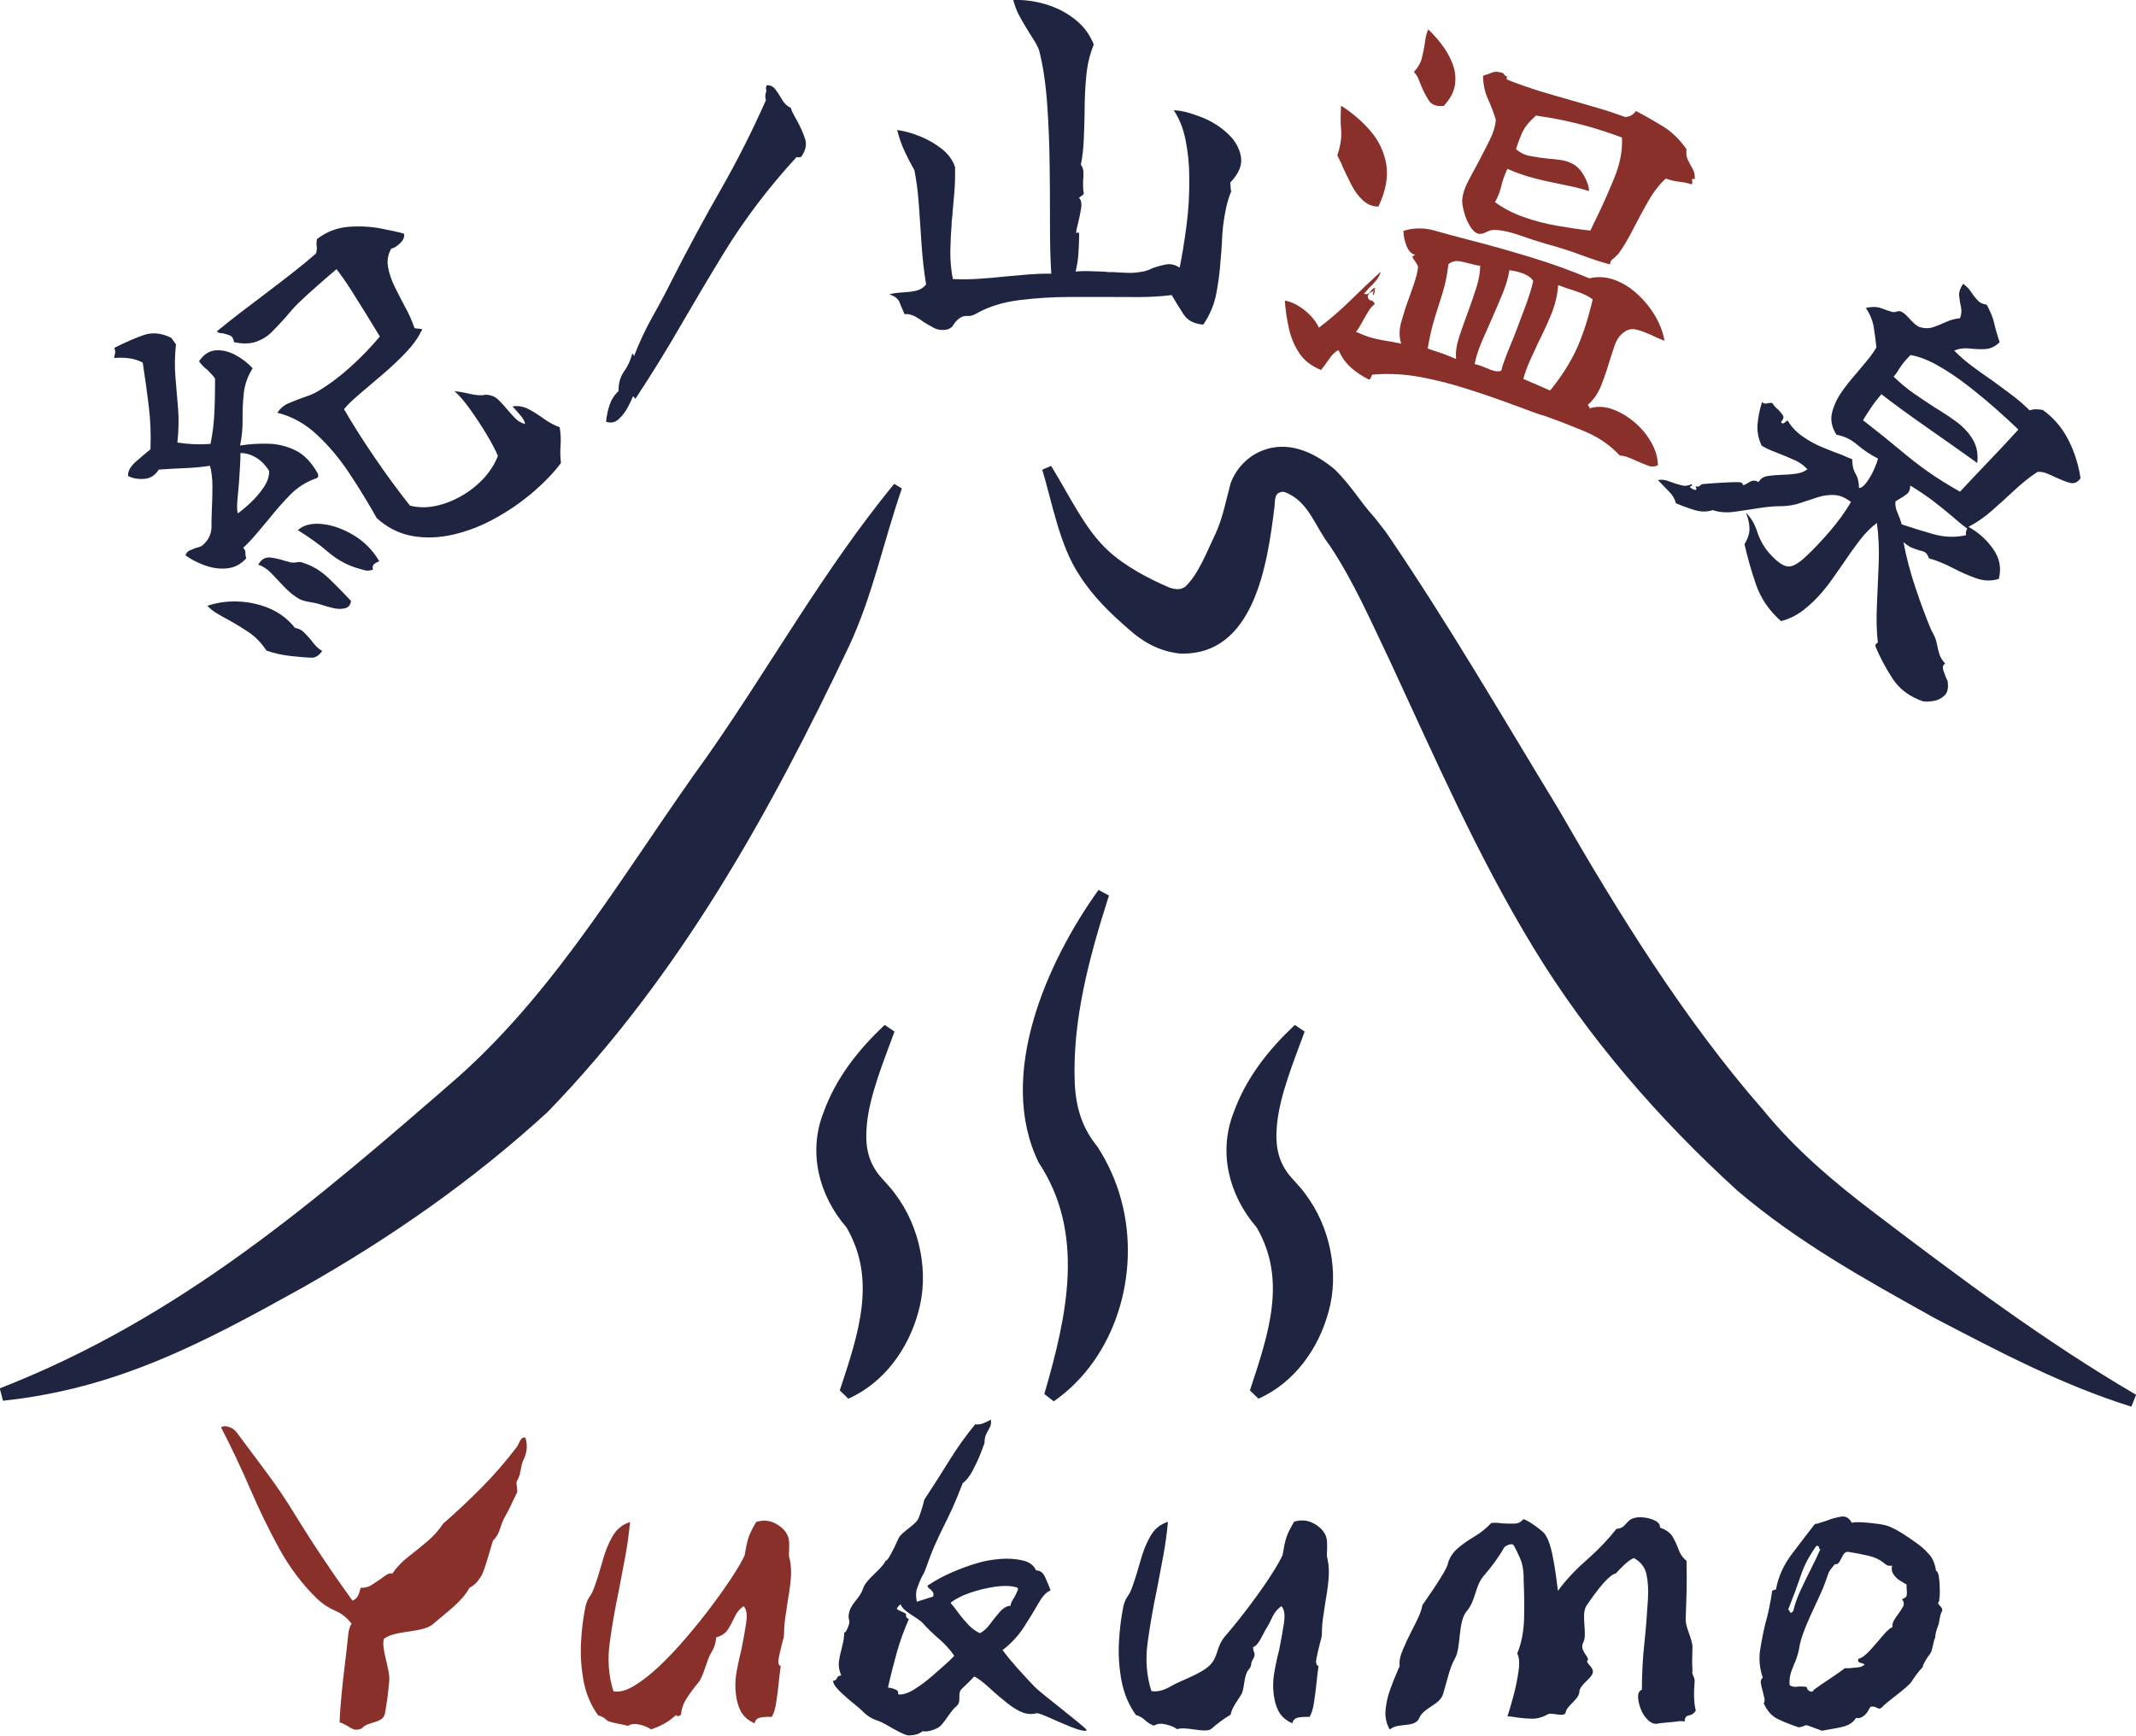
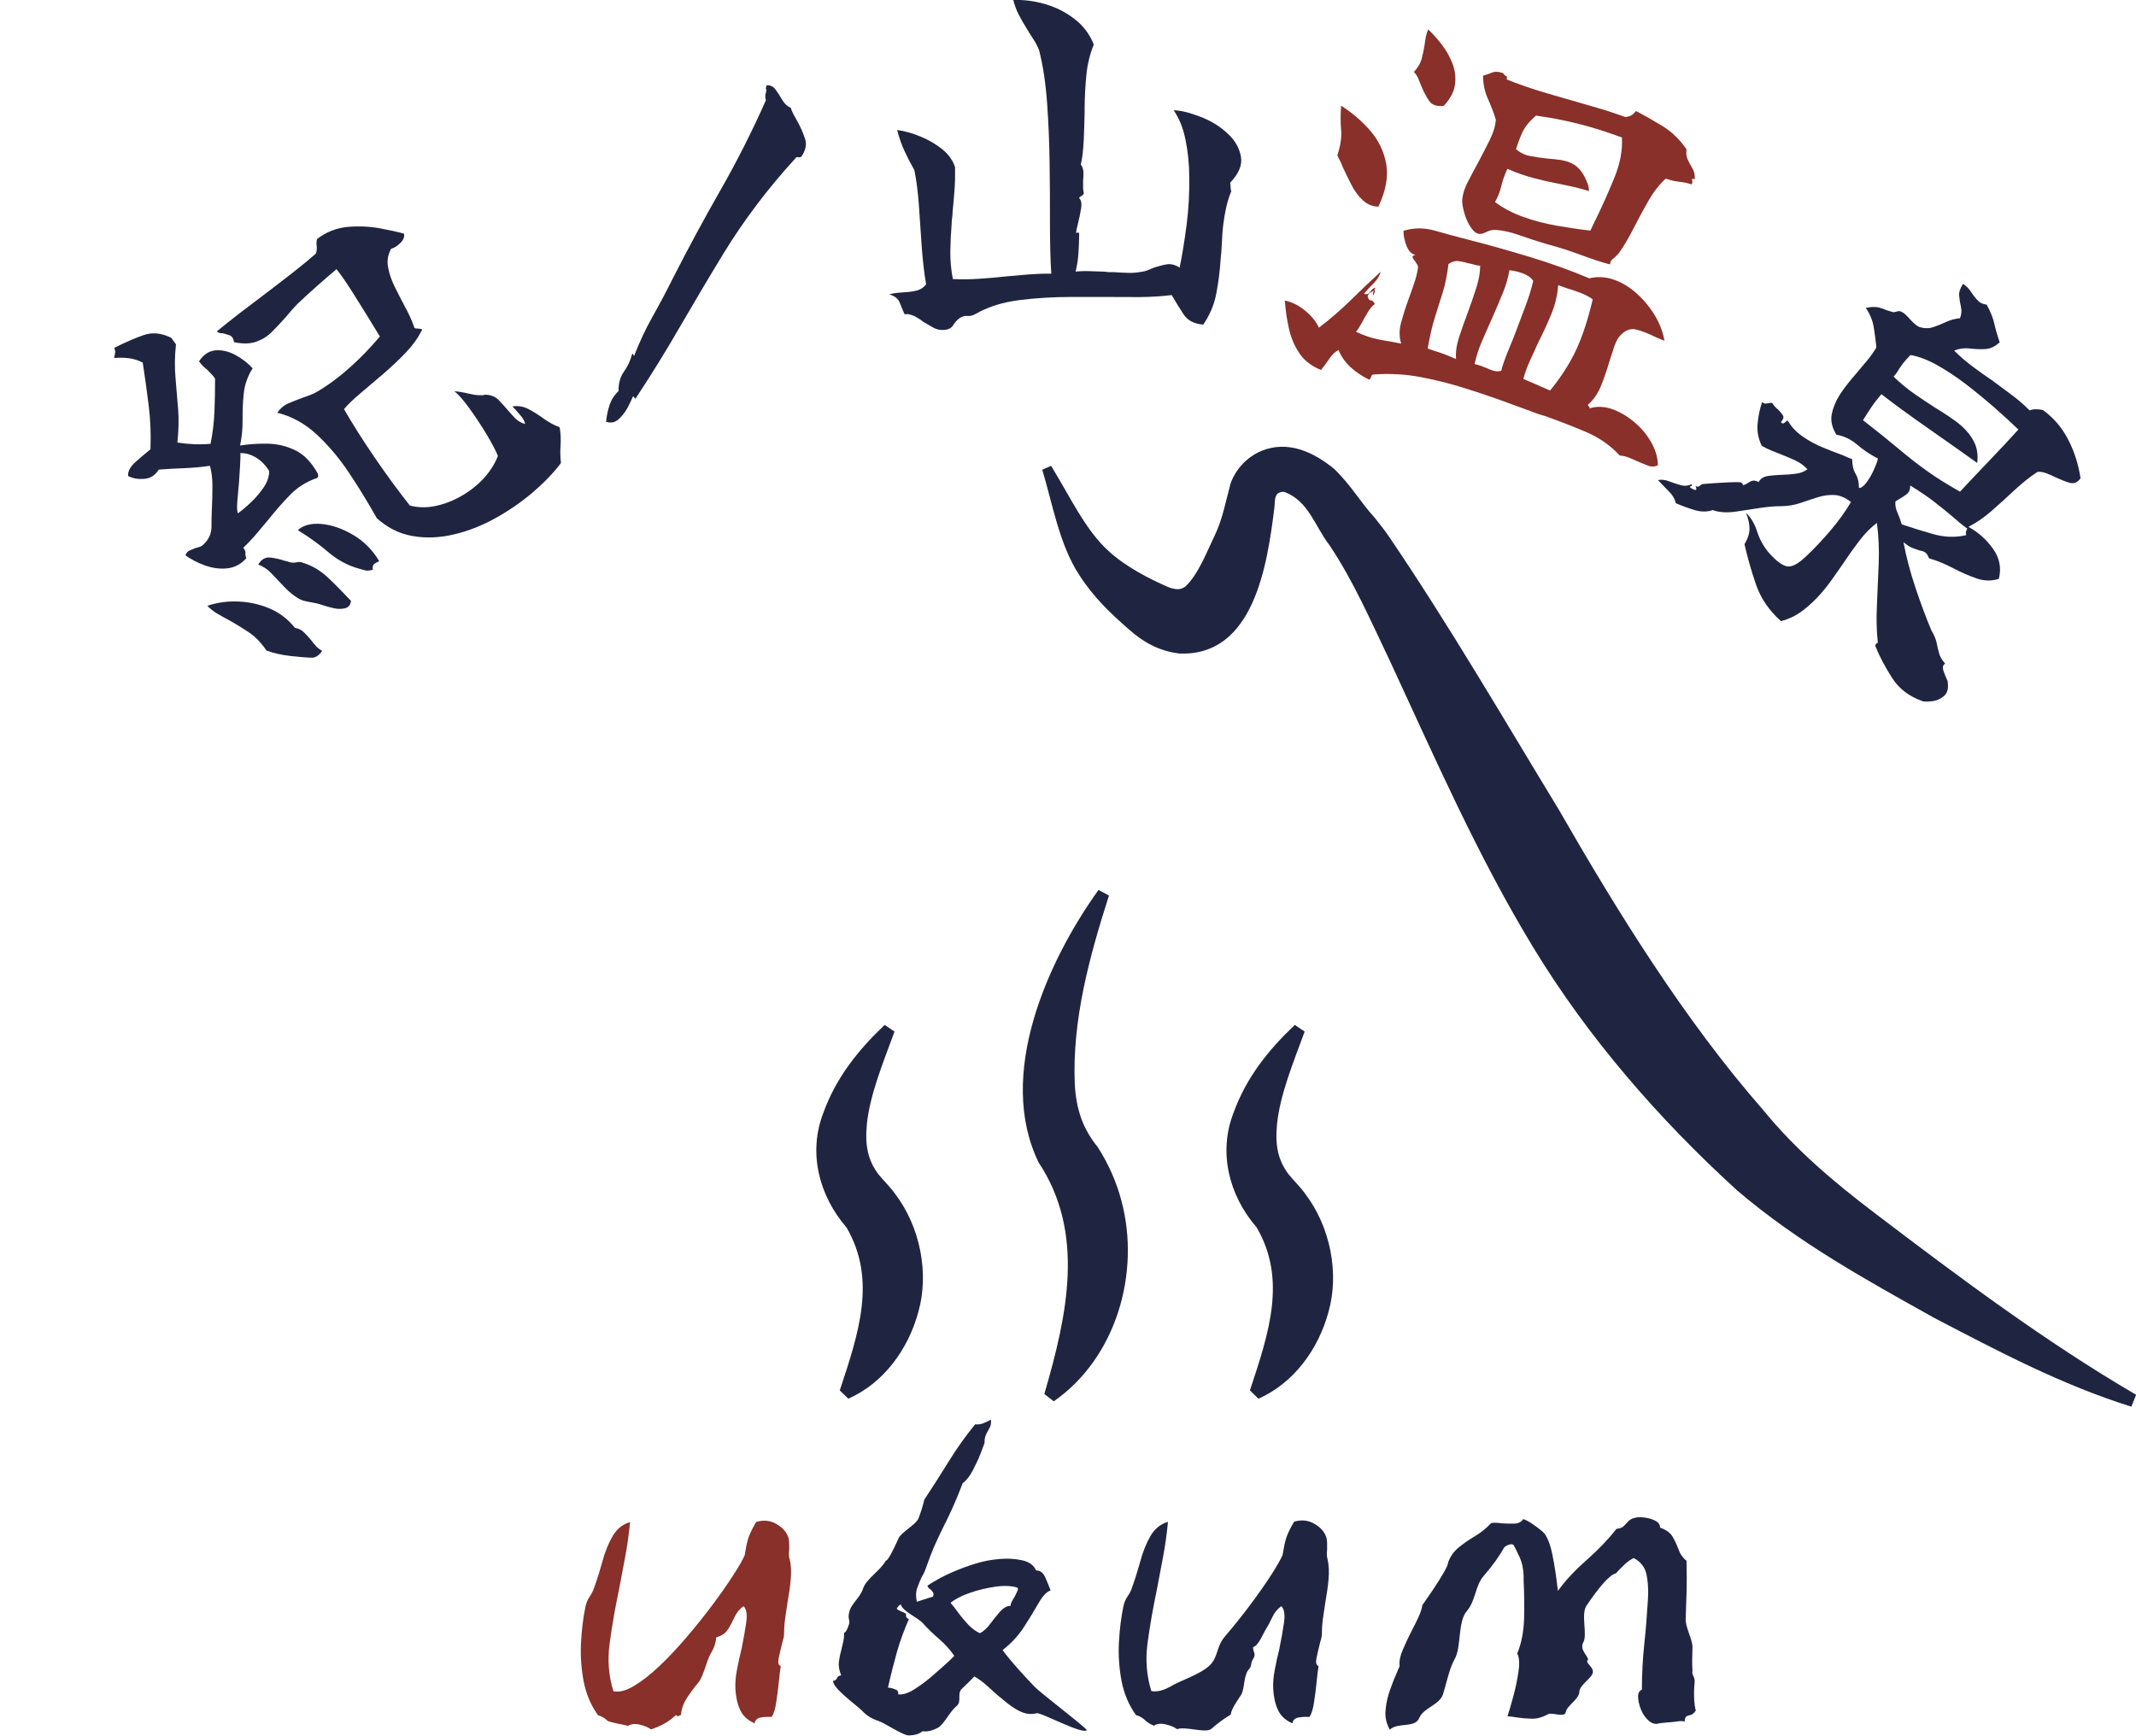
<svg xmlns="http://www.w3.org/2000/svg" id="_レイヤー_1" data-name="レイヤー_1" viewBox="0 0 179.88 146.18">
  <defs>
    <style>
      .cls-1 {
        fill: #1f2541;
      }

      .cls-2 {
        fill: #883029;
      }
    </style>
  </defs>
-   <path class="cls-1" d="M0,116.92c15.14-5.91,26.43-15.64,38.6-26.23,8.56-7.63,14.21-17.68,21.03-27.1,5.39-7.72,9.68-15.52,15.67-22.84,0,0,.65.39.65.39-1.57,4.54-2.43,8.91-4.42,13.22-6.72,14.13-14.25,27.76-25.4,39.28-6.31,5.79-13.27,10.63-20.7,14.83-8.4,4.67-15.57,8.48-25.18,9.5,0,0-.27-1.05-.27-1.05h0Z" />
  <path class="cls-1" d="M88.52,39.24c1.58,2.56,2.9,5.43,4.84,7.17,1.39,1.28,3.37,2.33,5.13,3.08.64.2.93.17,1.31-.07,1.12-1.03,1.83-2.96,2.52-4.37.65-1.39.91-2.85,1.31-4.33.44-1.23,1.4-2.24,2.59-2.74,2.21-.91,4.38.05,6.19,1.56,1.47,1.46,2.11,2.7,3.39,4.1.36.48.82,1.02,1.13,1.49,5.12,7.54,9.63,15.31,14.32,23.02,4.99,8.69,10.62,17.78,17.22,25.32,2.74,3.36,5.94,6.07,9.49,8.76,7.05,5.36,14.31,10.79,21.93,15.24,0,0-.4,1-.4,1-5.86-1.83-11.2-4.66-16.61-7.48-5.8-3.24-11.41-6.32-16.59-10.73-6.58-6-12.53-12.83-17.16-20.45-4.72-7.76-8.33-16.07-12.12-24.23-1.6-3.34-3.04-6.66-5.04-9.65-1.26-1.63-1.74-3.67-3.73-4.47-.16-.06-.34-.05-.5.03-.46.16-.36.9-.42,1.27-.59,4.74-1.7,12.54-8,12.28-1.8-.22-3.11-1.01-4.26-2.04-1.56-1.35-3.04-2.78-4.18-4.59-1.66-2.5-2.27-6.09-3.11-8.85,0,0,.76-.33.76-.33h0Z" />
  <g>
    <path class="cls-1" d="M21.27,31.03c-.42.66-.66,1.35-.74,2.09-.08.74-.11,1.47-.1,2.2.01.73-.06,1.46-.21,2.2.77-.12,1.56-.17,2.36-.15.8.02,1.56.2,2.28.55.73.35,1.36,1,1.89,1.94.1.26.04.4-.17.44-.82.3-1.54.75-2.14,1.37-.61.62-1.21,1.31-1.82,2.07-.32.38-.65.78-1,1.19-.35.42-.73.82-1.13,1.2.14.19.2.34.18.43s0,.24.07.46c-.46.51-1,.79-1.63.85s-1.25-.03-1.88-.26c-.62-.23-1.16-.51-1.61-.84.07-.2.18-.33.33-.4.16-.07.33-.14.51-.21.13-.03.25-.07.37-.11.12-.04.23-.11.33-.22.42-.4.64-.88.65-1.44,0-.38,0-.88.03-1.49.03-.61.05-1.26.05-1.93,0-.67-.07-1.25-.21-1.74-.72.11-1.44.17-2.15.2s-1.43.06-2.16.12c-.3.48-.71.75-1.23.78-.52.04-.97-.04-1.35-.24-.04-.38.17-.78.64-1.2.47-.41.88-.76,1.24-1.05.05-1.25,0-2.45-.14-3.61-.14-1.16-.31-2.39-.51-3.69-.38-.2-.77-.32-1.18-.37-.4-.05-.82-.05-1.23-.02.02-.13.05-.27.08-.41.03-.14,0-.29-.07-.44.93-.47,1.76-.83,2.48-1.08.72-.25,1.49-.18,2.32.23l.4.55c-.11,1-.12,1.94-.04,2.83.08.89.15,1.77.22,2.64.07.87.04,1.8-.06,2.8.94.15,1.87.19,2.79.11.18-.9.29-1.81.33-2.74s.05-1.85.05-2.76c-.11-.16-.22-.29-.33-.4-.11-.11-.23-.23-.34-.35-.12-.09-.24-.19-.35-.3-.11-.11-.22-.25-.33-.4.37-.56.82-.86,1.36-.92.54-.05,1.1.07,1.67.37s1.08.69,1.51,1.17ZM27.13,54.82c-.23.34-.49.53-.79.57-.48,0-1.1-.06-1.86-.14-.76-.09-1.44-.24-2.04-.46-.44-.66-.94-1.17-1.49-1.54-.55-.37-1.09-.7-1.63-1-.33-.17-.66-.36-.99-.55-.33-.19-.62-.42-.87-.68.84-.28,1.71-.4,2.62-.36.91.04,1.79.23,2.63.59.84.36,1.55.9,2.13,1.63.3.05.55.17.75.37.2.2.4.41.6.65.13.18.26.34.41.5.15.16.32.3.53.42ZM47.13,35.97c.09.53.11,1.04.08,1.52-.04.48-.03.99.03,1.51-.65.86-1.46,1.69-2.41,2.5-.96.81-2,1.53-3.13,2.15-1.13.63-2.29,1.08-3.48,1.36s-2.34.33-3.45.14c-1.11-.19-2.13-.69-3.04-1.51-.72-1.28-1.49-2.55-2.32-3.79-.82-1.24-1.73-2.32-2.73-3.25-.99-.92-2.1-1.54-3.33-1.84.25-.36.55-.62.92-.78.37-.16.76-.32,1.16-.46.24-.08.46-.17.69-.25.22-.08.43-.19.64-.31.97-.58,1.9-1.28,2.78-2.08.89-.8,1.7-1.65,2.45-2.54-.3-.5-.67-1.1-1.1-1.8-.44-.71-.88-1.41-1.32-2.11-.45-.7-.85-1.28-1.23-1.76-.48.4-1.01.86-1.59,1.37-.58.51-1.12,1.01-1.63,1.49-.21.21-.4.41-.58.62-.18.2-.35.41-.53.62-.38.42-.75.82-1.12,1.19-.37.37-.81.64-1.32.82-.51.18-1.13.19-1.86.04-.05-.32-.18-.51-.37-.58-.2-.07-.38-.12-.57-.17-.12,0-.23-.01-.32-.04-.09-.02-.15-.07-.17-.14.52-.43,1.14-.92,1.86-1.48.73-.55,1.48-1.13,2.28-1.73.79-.6,1.56-1.19,2.3-1.77s1.37-1.1,1.89-1.56c.07-.23.09-.44.06-.62-.03-.19-.02-.39.03-.6.78-.6,1.64-.93,2.57-1.02.93-.08,1.82-.04,2.68.11.85.16,1.54.31,2.07.46.06.25-.03.51-.29.77-.26.26-.52.43-.79.5-.27.49-.36,1-.26,1.54.09.54.28,1.09.56,1.66.28.57.58,1.15.89,1.73.32.58.57,1.15.76,1.7-.02.05.06.08.24.09.12,0,.23.02.34.04.11.03.11.09,0,.19-.28.59-.72,1.19-1.3,1.8-.58.61-1.22,1.21-1.92,1.81-.7.59-1.34,1.14-1.94,1.65-.6.51-1.05.94-1.34,1.3.7,1.21,1.54,2.55,2.54,4.01.99,1.46,2,2.83,3.01,4.11.69.18,1.42.19,2.17.03.76-.16,1.5-.45,2.22-.87.72-.42,1.34-.92,1.87-1.5.52-.59.91-1.2,1.15-1.85-.2-.48-.52-1.08-.96-1.82-.44-.73-.91-1.44-1.41-2.14-.5-.69-.93-1.19-1.29-1.48.31.02.74.09,1.29.22s.99.16,1.32.07c.46.02.82.16,1.08.42s.51.53.76.83c.22.26.44.5.67.74.23.23.51.4.84.48-.06-.25-.19-.48-.37-.69-.18-.21-.36-.41-.53-.61-.09-.08-.15-.14-.18-.18.48-.08.93,0,1.37.23.44.23.87.51,1.3.82.43.31.87.54,1.31.7ZM22.68,39.69c-.31-.51-.69-.9-1.13-1.16-.44-.26-.88-.38-1.31-.37.02.23,0,.56-.02,1.01-.03.45-.06.92-.09,1.42-.06.61-.11,1.18-.15,1.7-.03.53-.01.84.06.94.33-.24.7-.55,1.1-.93.4-.38.76-.8,1.07-1.26.31-.46.46-.91.46-1.36ZM29.56,50.62c-.05.34-.22.54-.51.61-.29.07-.61.07-.96-.01-.36-.08-.69-.18-1-.28-.28-.1-.6-.17-.97-.23-.37-.06-.66-.14-.89-.25-.46-.26-.88-.6-1.26-1-.38-.4-.75-.79-1.1-1.16s-.73-.61-1.12-.75c.26-.46.62-.65,1.06-.59.45.06.85.16,1.2.28.1.02.19.04.27.07.08.03.16.05.22.06.17.03.34.02.52-.02.18-.04.36-.02.53.06.75.23,1.47.66,2.15,1.31.68.65,1.29,1.28,1.85,1.88ZM31.93,47.26l-.06.04c-.18.07-.32.16-.4.24-.08.09-.11.24-.07.45-.18.04-.32.06-.44.07-.11,0-.32-.04-.63-.14-.99-.26-1.87-.73-2.65-1.39-.78-.67-1.64-1.29-2.6-1.88.46-.42,1.13-.6,2-.52.87.08,1.76.39,2.66.92.9.53,1.63,1.26,2.19,2.2Z" />
    <path class="cls-1" d="M66.59,9.07c.05.18.13.37.24.57.11.19.21.39.32.58.26.47.48.96.64,1.45.17.49.06,1-.31,1.53-.09.05-.18.06-.29.04-.08-.03-.15,0-.2.09-2.3,2.51-4.32,5.18-6.05,8-1.24,2.03-2.45,4.08-3.65,6.14-1.19,2.07-2.45,4.1-3.77,6.1-.05,0-.09-.04-.1-.1-.02-.06-.06-.08-.13-.06-.07.19-.21.49-.42.89-.21.4-.47.73-.78,1.01-.31.28-.66.34-1.05.21.05-.51.15-.99.3-1.43s.4-.83.75-1.15c-.01-.65.14-1.2.46-1.65.32-.45.55-.95.69-1.49.05-.01.08,0,.09.05.01.05.04.09.07.13.44-1.15.96-2.25,1.54-3.29.59-1.04,1.15-2.1,1.69-3.18,1.29-2.54,2.64-5.04,4.04-7.49,1.4-2.45,2.68-4.98,3.83-7.58-.04-.14-.06-.26-.05-.36,0-.1.02-.19.05-.28.04-.14.04-.24.02-.31-.04-.04-.04-.09,0-.15.03-.06.04-.11.03-.16.32-.02.57.1.76.36.19.26.37.54.55.85.18.31.41.54.7.68Z" />
    <path class="cls-1" d="M103.67,16.15c-.18.45-.32.91-.42,1.38s-.18.94-.24,1.42c-.06.48-.09.97-.11,1.47-.02.5-.06,1-.11,1.47-.06.98-.19,1.94-.37,2.87-.18.93-.55,1.79-1.09,2.58-.77-.06-1.32-.35-1.66-.87-.34-.52-.67-1.06-1-1.62-.84.11-1.75.16-2.72.17-.97,0-1.99,0-3.04-.01-.43,0-.88,0-1.33,0-.46,0-.91,0-1.37,0-1.51,0-2.98.09-4.4.27-1.42.18-2.65.58-3.69,1.18-.22.12-.44.17-.65.15-.22-.02-.42.04-.61.15-.24.16-.43.37-.57.6-.14.24-.37.38-.71.42-.36.04-.68-.02-.97-.18-.29-.16-.57-.33-.86-.5-.12-.1-.24-.18-.37-.26-.13-.07-.26-.15-.37-.22-.12-.05-.24-.09-.38-.13s-.28-.05-.45-.02c-.16-.36-.31-.7-.43-1.02-.13-.31-.42-.53-.87-.66.34-.09.7-.14,1.1-.16.4-.02.78-.06,1.14-.14.36-.08.65-.26.87-.54-.18-1.06-.3-2.17-.38-3.32-.08-1.15-.16-2.28-.23-3.39-.08-1.11-.21-2.08-.38-2.92-.28-.48-.55-1-.8-1.54-.26-.54-.47-1.15-.65-1.83.62.08,1.27.26,1.95.54.68.28,1.29.63,1.84,1.07.54.44.91.95,1.09,1.53.01.67,0,1.32-.05,1.94-.05.62-.1,1.23-.16,1.83,0,.17-.02.34-.04.5-.03.17-.04.34-.04.5-.06.77-.1,1.54-.11,2.3-.01.77.06,1.55.21,2.34.7.04,1.42.03,2.18-.02.76-.05,1.52-.11,2.29-.2.65-.06,1.3-.12,1.95-.17.65-.05,1.27-.07,1.87-.06-.08-1.25-.11-2.68-.11-4.3,0-1.62,0-3.28-.03-4.99-.02-1.7-.09-3.39-.21-5.06s-.34-3.17-.68-4.49c-.14-.34-.31-.66-.51-.96-.2-.3-.39-.61-.58-.93-.21-.34-.42-.7-.61-1.07-.2-.38-.35-.79-.47-1.25.89-.03,1.79.08,2.7.35.91.27,1.73.68,2.46,1.25.73.56,1.28,1.28,1.62,2.15-.32.79-.53,1.63-.62,2.53-.09.9-.14,1.8-.15,2.72,0,.1,0,.23,0,.4-.01.7-.04,1.47-.07,2.32-.04.85-.12,1.56-.25,2.14.14.19.21.41.22.65,0,.24,0,.48-.03.72,0,.19,0,.37,0,.54,0,.17.02.34.06.5-.03.1-.08.17-.17.21-.08.05-.16.11-.24.18.19.17.25.47.18.9-.07.43-.15.84-.25,1.22-.05.19-.09.36-.12.5-.03.14-.04.25-.04.32,0,.05.02.05.07,0,.12-.05.18,0,.18.11,0,.53-.03,1.06-.06,1.58-.03.53-.11,1.05-.24,1.58.43-.04.85-.05,1.26-.03.41.02.8.03,1.19.04.19.03.33.04.43.04.07,0,.19,0,.36,0,.41.03.8.05,1.19.06s.76-.02,1.12-.09c.17-.02.33-.06.49-.12.16-.06.31-.12.45-.19.39-.14.77-.24,1.14-.31.37-.07.75.02,1.13.27.21-1,.4-2.19.58-3.55.18-1.37.25-2.72.23-4.06,0-1.1-.11-2.15-.31-3.14-.2-.99-.53-1.82-1-2.5.58,0,1.32.19,2.24.54.92.35,1.71.84,2.37,1.48.57.54.92,1.16,1.05,1.87s-.17,1.44-.9,2.2c.02.12.03.25.03.38s.02.26.07.38Z" />
    <path class="cls-2" d="M139.61,39.18c-.26.14-.54.15-.84.03s-.62-.24-.95-.39c-.24-.11-.48-.22-.73-.31-.25-.09-.47-.14-.68-.14-.78-.85-1.74-1.52-2.87-2-1.13-.48-2.27-.92-3.42-1.33-.26-.07-.52-.15-.79-.25-.27-.1-.53-.2-.78-.29-.18-.07-.35-.13-.52-.19s-.34-.13-.52-.19c-1.26-.47-2.55-.92-3.88-1.34-1.33-.43-2.65-.77-3.98-1.02-1.33-.25-2.65-.32-3.97-.22-.1-.01-.17.05-.21.19-.04.14-.1.22-.18.24-.61-.3-1.12-.65-1.55-1.04-.43-.39-.77-.87-1.02-1.45-.29.15-.54.39-.77.73s-.46.65-.7.95c-.8-.32-1.41-.79-1.82-1.4-.41-.61-.71-1.31-.88-2.07-.18-.77-.29-1.56-.35-2.38.62.13,1.19.42,1.73.87.54.45.92.93,1.14,1.42.93-.71,1.81-1.47,2.66-2.3.84-.83,1.69-1.63,2.55-2.42-.08.28-.21.52-.39.74s-.37.41-.57.6c-.09.1-.17.19-.24.28-.07.09-.15.17-.22.24.22.08.4.04.51-.14.12-.17.25-.3.41-.37.04.02.04.05,0,.11-.05.06-.04.11.02.16l-.14.37c-.06-.05-.06-.14-.01-.27.03-.07.04-.11.05-.13-.1.06-.2.12-.3.18-.1.05-.17.16-.23.32.07.23.16.34.28.33.12,0,.23.1.33.31-.2.13-.4.36-.6.7-.2.33-.38.66-.55.97-.17.31-.31.53-.44.66.54.25,1.04.44,1.48.55.44.11.95.21,1.51.29.14.03.28.05.41.08.13.02.27.05.41.08-.18-.55-.18-1.15,0-1.81.18-.65.39-1.31.64-1.99.16-.43.31-.86.46-1.31.15-.44.26-.88.32-1.32,0-.08-.03-.16-.08-.24-.06-.08-.12-.18-.18-.28-.09-.11-.15-.21-.2-.3-.04-.09.04-.17.24-.22-.33-.07-.58-.33-.75-.76-.17-.43-.26-.86-.26-1.27.87-.27,1.75-.27,2.66-.01.9.26,1.8.5,2.69.73,1.78.45,3.54.95,5.29,1.48,1.75.53,3.42,1.13,5.01,1.8.73-.17,1.43-.12,2.12.13.69.25,1.33.65,1.92,1.19.59.54,1.09,1.15,1.5,1.84.41.69.67,1.39.79,2.1-.13-.05-.26-.1-.37-.15-.11-.05-.22-.1-.33-.14-.65-.32-1.2-.54-1.66-.65-.46-.12-.88.02-1.28.41-.24.22-.42.54-.57.96-.14.42-.29.87-.44,1.35-.19.65-.41,1.3-.67,1.96-.26.66-.63,1.21-1.12,1.64,0,.08.02.12.08.15.06.02.07.08.03.17.58-.19,1.2-.18,1.85.03.65.22,1.27.57,1.87,1.06s1.09,1.06,1.47,1.72c.38.65.58,1.32.59,1.98ZM116.09,17.4c-.51,0-.95-.19-1.32-.53-.37-.34-.69-.77-.96-1.3-.27-.52-.51-1.03-.74-1.52-.06-.18-.13-.34-.22-.5-.08-.16-.16-.31-.23-.47.27-.8.38-1.52.32-2.16s-.05-1.32,0-2.02c.95.61,1.78,1.32,2.47,2.13.7.81,1.14,1.74,1.33,2.79.18,1.05-.03,2.25-.66,3.58ZM121.58,8.92c-.59.06-1-.08-1.24-.44-.24-.36-.45-.76-.64-1.22-.08-.21-.17-.42-.26-.64s-.22-.4-.37-.56c.35-.38.57-.77.67-1.17.1-.4.18-.79.24-1.18.03-.22.06-.43.1-.63.04-.2.1-.4.2-.6.36.34.73.75,1.11,1.24.38.49.69,1.02.92,1.61.23.58.3,1.18.22,1.79-.08.61-.4,1.21-.95,1.8ZM122.62,30.23c-.05-.56.04-1.18.27-1.88.23-.69.48-1.4.75-2.12.26-.7.49-1.38.7-2.04.21-.67.31-1.27.31-1.81-.17-.01-.34-.04-.5-.09-.16-.05-.31-.08-.46-.11-.32-.09-.62-.16-.89-.19s-.54.05-.82.25c-.11.91-.27,1.7-.48,2.38-.21.68-.43,1.38-.66,2.1-.23.72-.43,1.6-.61,2.63.07.02.14.05.22.08s.15.06.22.08c.37.11.69.22.96.32.27.1.6.24,1,.41ZM142.71,15.1c-.11-.04-.18-.05-.2-.04-.02.02-.03.05-.02.11.03.06.04.12.03.18,0,.06-.04.12-.08.18-.29-.11-.63-.18-1.01-.22-.38-.04-.76-.13-1.15-.27-.55.51-1.04,1.14-1.47,1.89-.43.75-.84,1.52-1.24,2.3-.4.79-.81,1.49-1.24,2.09-.05.06-.1.12-.16.17s-.11.11-.16.17c-.1.06-.19.15-.28.24s-.13.22-.14.37c-.68-.17-1.49-.44-2.43-.79s-1.94-.67-2.99-.95c-.71-.21-1.45-.45-2.21-.72-.76-.27-1.45-.42-2.08-.45-.23,0-.48.06-.75.2-.27.14-.51.18-.71.1-.23-.08-.44-.31-.66-.67-.21-.36-.37-.75-.48-1.18-.11-.42-.16-.76-.14-1.01.04-.45.19-.93.46-1.46.27-.53.57-1.08.88-1.65.34-.64.66-1.27.97-1.89s.48-1.19.52-1.71c-.18-.61-.41-1.19-.67-1.77-.26-.57-.4-1.22-.41-1.94.26-.08.52-.17.77-.27.25-.1.56-.08.92.05.12.17.21.26.27.25.06,0,.07.09.03.28,1,.4,1.96.73,2.87,1.01.91.27,1.79.53,2.65.77.71.21,1.44.42,2.17.63.73.21,1.49.46,2.28.75.39,0,.69-.18.92-.5.71.37,1.45.79,2.24,1.27.78.48,1.45,1.13,2.02,1.96-.05.34-.01.64.11.89.12.25.26.5.4.74.14.24.2.53.18.85ZM126.43,31.22c.07-.33.21-.74.4-1.23.19-.49.41-1.02.65-1.6.28-.76.59-1.57.91-2.41.32-.84.57-1.61.73-2.32-.16-.26-.45-.47-.86-.63-.42-.15-.8-.24-1.15-.27-.09.58-.27,1.22-.55,1.91-.28.69-.58,1.39-.89,2.09-.3.68-.6,1.35-.88,2-.28.65-.48,1.29-.61,1.9.19.04.36.1.52.15.16.06.31.12.47.18.24.11.46.2.68.25s.4.05.58-.02ZM133.91,19.45c.08-.15.16-.31.23-.47.07-.16.15-.32.23-.47.55-1.13,1.07-2.29,1.56-3.49.5-1.2.72-2.35.66-3.44-.92-.34-1.77-.62-2.55-.85s-1.53-.41-2.26-.57c-.74-.16-1.55-.3-2.45-.43v.03c-.33.29-.57.54-.73.75-.17.21-.32.46-.45.75-.13.3-.3.73-.48,1.3.35.31.76.51,1.24.59.48.09.96.16,1.46.21.35.03.69.06,1.03.11.34.05.64.14.9.26.44.19.81.55,1.1,1.08s.43.96.41,1.28c-.44-.14-.87-.25-1.29-.35-.43-.09-.85-.18-1.28-.27-.69-.13-1.4-.29-2.11-.48-.71-.19-1.44-.44-2.19-.77-.15.33-.26.61-.34.85-.08.24-.14.46-.18.64-.06.23-.13.45-.2.64-.07.19-.18.41-.32.67.68.51,1.47.92,2.38,1.25.9.32,1.85.57,2.83.74s1.92.31,2.81.41ZM134.12,25.2c-.3-.21-.66-.4-1.06-.55-.4-.15-.78-.28-1.13-.38-.13-.05-.26-.1-.39-.14-.12-.05-.23-.09-.32-.12-.06.85-.26,1.68-.6,2.5-.34.82-.71,1.61-1.09,2.36-.25.55-.49,1.07-.72,1.58-.23.51-.4.99-.52,1.46.35.16.63.28.83.36s.4.17.59.26c.2.09.47.21.83.36.94-1.16,1.68-2.31,2.21-3.46s.99-2.56,1.38-4.23Z" />
    <path class="cls-1" d="M164.02,57.43c.08.54-.02.93-.29,1.17-.27.24-.58.39-.92.44-.35.05-.63.06-.85.03-1.15-.39-2.02-1.04-2.61-1.96-.59-.92-1.06-1.81-1.42-2.69,0-.1.03-.18.11-.24.05-.02.08-.04.1-.06-.11-.95-.13-1.98-.08-3.11.05-1.13.1-2.29.15-3.5.05-1.2,0-2.36-.15-3.47-.53.4-1.03.91-1.5,1.53-.47.62-.94,1.28-1.39,1.96-.28.4-.56.8-.84,1.2-.28.4-.58.79-.89,1.15-.48.56-1.01,1.07-1.58,1.51-.57.44-1.2.75-1.88.92-1-.89-1.7-1.92-2.1-3.08-.4-1.16-.72-2.29-.97-3.4.29-.48.43-.92.42-1.32,0-.4-.1-.84-.29-1.32.4.38.72.91.94,1.59.22.68.56,1.28,1,1.79.58.65,1.07,1.03,1.48,1.12.41.1.95-.18,1.63-.83.62-.58,1.29-1.28,2.01-2.12.72-.84,1.31-1.66,1.78-2.46-.47-.37-.94-.57-1.41-.59-.47-.02-.95.04-1.43.2-.48.16-.99.32-1.52.5-.45.15-.95.23-1.51.24-.56,0-1.09.05-1.6.12-.69.1-1.42.21-2.18.33s-1.43.08-1.99-.12c-.48.16-.99.16-1.52,0-.53-.16-1.06-.35-1.59-.58-.08-.35-.27-.69-.59-1-.31-.32-.62-.63-.92-.95.3-.06.62-.02.95.11.33.13.66.23.98.32.32.09.62.06.9-.08.07.06.06.11-.04.16-.05.02-.08.04-.1.06-.02.02.04.07.16.14.05.05.15.09.28.12.13.03.14-.08.04-.32.14.06.25.06.33,0,.06-.07.14-.13.24-.17.13-.01.43-.03.89-.07.46-.03.92-.06,1.4-.08s.78-.02.92,0c.12.04.19.1.19.16,0,.07.03.09.08.07.12-.03.26-.1.42-.21.16-.11.32-.17.47-.16.12,0,.24.05.37.12.15-.28.4-.45.77-.51.36-.05.75-.09,1.18-.1.39-.01.78-.04,1.17-.09.39-.05.72-.17.99-.38-.3-.32-.64-.57-1.04-.75-.4-.18-.8-.35-1.2-.51-.28-.11-.56-.23-.83-.33-.27-.11-.53-.24-.78-.39-.28-.59-.4-1.19-.35-1.8.05-.61.17-1.23.38-1.88.11.09.21.14.29.13.08,0,.17-.02.25-.04.15-.03.26-.03.33,0,.06.11.14.22.23.31.09.1.18.18.28.26.17.17.29.33.38.47.09.14.03.33-.17.56.08.1.14.13.19.11.05-.02.11-.05.17-.09.09-.11.17-.16.22-.14.29.51.7.94,1.22,1.31s1.09.68,1.69.93c.61.25,1.16.47,1.67.65.16.07.31.14.45.2.14.06.27.11.39.15,0,.51.1.92.29,1.24.19.32.28.71.28,1.19.19,0,.4-.15.63-.46.23-.31.44-.66.62-1.06.18-.4.3-.72.35-.96-.66-.34-1.24-.73-1.75-1.17-.51-.44-1.09-.72-1.75-.84-.37-.6-.5-1.18-.39-1.73.11-.55.34-1.11.69-1.66.2-.3.42-.61.66-.91s.49-.6.76-.91c.3-.35.59-.7.88-1.05.29-.35.55-.72.77-1.09-.06-.56-.13-1.12-.22-1.68s-.31-1.11-.67-1.65c.54-.11.97-.1,1.3.03.33.13.64.23.92.31.1.03.23.02.38-.03.15-.05.27-.05.36,0,.16.07.3.17.43.3.13.13.25.25.36.38.13.14.26.27.4.39s.27.2.39.24c.4.12.78.12,1.14,0,.36-.12.72-.27,1.09-.44.37-.17.76-.27,1.16-.31.13-.33.15-.65.08-.95-.07-.3-.12-.61-.15-.93s.09-.66.33-1.02c.25.19.44.36.56.53.12.17.23.33.33.47.15.19.29.36.43.49.14.13.36.22.67.27.32.59.53,1.11.63,1.56s.25.98.46,1.6c-.38.37-.79.56-1.23.58-.44.02-.88,0-1.31-.05-.43-.05-.86,0-1.29.18.51.51,1.04.96,1.58,1.36.54.4,1.08.79,1.62,1.15.52.39,1.05.77,1.58,1.17.53.39,1.06.84,1.57,1.35.18-.06.37-.1.55-.09.19,0,.38.02.57.06.9.65,1.61,1.48,2.13,2.49s.87,2.1,1.04,3.26c-.25.36-.55.48-.92.38-.37-.11-.75-.26-1.16-.45-.27-.13-.53-.25-.79-.35-.26-.1-.51-.14-.75-.12-.65.42-1.29.94-1.94,1.54-.64.6-1.28,1.18-1.92,1.74-.64.56-1.29,1.01-1.96,1.35.82.45,1.51,1.06,2.07,1.85.56.78.72,1.63.49,2.53-.61.2-1.25.19-1.91-.05-.66-.23-1.32-.52-1.98-.87-.67-.35-1.33-.62-1.99-.81-.11-.28-.23-.46-.36-.52-.13-.07-.29-.12-.48-.15-.17-.06-.37-.13-.58-.21s-.45-.25-.73-.48c.23,1.24.57,2.53,1.02,3.87.45,1.34.89,2.52,1.33,3.56.23.39.38.74.44,1.04.06.3.13.6.21.89s.25.58.51.87c-.2.12-.24.32-.14.61s.2.54.3.76c.04.06.06.11.06.15ZM169.97,36.17c-.59-.57-1.27-1.19-2.03-1.86-.77-.67-1.56-1.32-2.38-1.95-.82-.63-1.63-1.16-2.43-1.61s-1.55-.73-2.24-.85c-.27.28-.46.49-.58.64-.12.15-.24.33-.38.53-.06.11-.12.21-.19.31-.07.1-.16.21-.27.34.55.54,1.12,1.01,1.72,1.43.59.41,1.18.8,1.75,1.17.39.24.78.48,1.15.73s.72.5,1.03.76c.47.41.85.87,1.11,1.38.27.52.36,1.12.28,1.8-1.31-.94-2.71-1.92-4.18-2.95-1.47-1.03-2.77-1.97-3.89-2.84-.31.36-.6.73-.85,1.1-.25.37-.48.73-.7,1.09,1.21.94,2.23,1.76,3.05,2.45.82.69,1.61,1.31,2.39,1.86.77.55,1.69,1.12,2.73,1.71.82-.88,1.67-1.78,2.55-2.7.88-.92,1.67-1.76,2.36-2.53ZM165.58,45.06c-.06-.15-.03-.33.09-.54-.23-.17-.46-.34-.67-.52-.21-.18-.42-.36-.64-.55-.46-.39-.96-.79-1.5-1.21-.54-.42-1.21-.87-1.99-1.35,0,.32-.09.56-.29.72-.2.16-.42.3-.64.42-.15.1-.25.16-.32.2-.03.33.03.64.18.96.14.31.26.64.35.97.86.29,1.75.57,2.68.83.93.26,1.85.29,2.75.08Z" />
  </g>
  <path class="cls-1" d="M70.72,117.1c1.6-4.83,3.12-9.34.57-13.72-2.36-2.73-3.24-6.35-1.95-9.66,1.07-2.97,2.95-5.31,5.16-7.4,0,0,.83.56.83.56-.99,2.69-2.06,5.31-2.32,7.73-.18,1.75.03,3.08,1,4.33.4.49.96,1.03,1.35,1.58,2.14,2.8,2.9,6.72,1.98,9.96-.85,3.15-2.91,5.99-5.9,7.32,0,0-.72-.7-.72-.7h0Z" />
  <path class="cls-1" d="M87.95,117.39c1.95-6.69,3.44-13.56-.48-19.48-3.58-7.34.71-16.93,5.04-22.96,0,0,.88.47.88.47-1.66,5.19-3.1,10.5-2.88,15.85.12,2.24.71,3.82,1.92,5.32.9,1.39,1.59,2.94,2.01,4.54,1.63,6.1-.46,13.25-5.7,16.89,0,0-.79-.61-.79-.61h0Z" />
  <path class="cls-1" d="M105.26,117.1c1.6-4.83,3.12-9.34.57-13.72-2.36-2.73-3.24-6.35-1.95-9.66,1.07-2.97,2.95-5.31,5.16-7.4,0,0,.83.56.83.56-.99,2.69-2.06,5.31-2.32,7.73-.18,1.75.03,3.08,1,4.33.4.49.96,1.03,1.35,1.58,2.14,2.8,2.9,6.72,1.98,9.96-.85,3.15-2.91,5.99-5.9,7.32,0,0-.72-.7-.72-.7h0Z" />
  <g>
-     <path class="cls-2" d="M44.25,121.09c.19.62.14,1.24-.16,1.85-.3.61-.18,1.21-.56,1.79-.12.19.11.82,0,1-.11.18.1-.17,0,0-.41.79-.56,1.24-1,2-.44.76-.4,1.45-1,2-.17.43-.7,2.53-1,3-.3.47-.52.74-1,1-.62,1.18-2.05,2.15-3,3-.95.85-3.13.51-4.19,1.28-.29.74.53,2.59.44,3.54-.08.95-.2,1.87-.36,2.75-.16.89-1.47.64-1.95,1.27-.29.12-.52.14-.7.07-.18-.07-.35-.17-.52-.29-.1-.05-.2-.1-.31-.16-.11-.06-.22-.1-.34-.13.02-.67.08-1.44.16-2.3.08-.86.18-1.74.29-2.63.11-.89.2-1.69.27-2.41.02-.19.05-.37.09-.52.04-.16.1-.31.2-.45-.38-.5-.85-.87-1.39-1.1-.54-.23-1.03-.55-1.46-.95-1.27-1.22-2.35-2.65-3.24-4.27-.89-1.62-1.71-3.31-2.47-5.08-.76-1.76-1.57-3.47-2.43-5.13.14-.12.35-.14.63-.05.28.08.5.23.67.45.82,1.1,1.66,2.23,2.52,3.38.86,1.15,1.68,2.36,2.45,3.64.77,1.25,1.55,2.47,2.36,3.67.8,1.2,1.61,2.36,2.43,3.49.22-.07.37-.21.47-.41.1-.2.17-.43.22-.67.34.02.64-.05.9-.22.26-.17.52-.34.76-.5.19-.14.37-.27.54-.38.17-.11.32-.14.47-.09.34-.5.77-.97,1.31-1.39.54-.42,1.08-.86,1.62-1.31.54-.46.99-.96,1.35-1.51,1.08-.94,2.16-1.95,3.24-3.04,1.08-1.09,2.06-2.23,2.95-3.4.05-.05.11-.16.18-.32.05-.12.11-.24.2-.36.08-.12.21-.16.38-.11Z" />
+     <path class="cls-2" d="M44.25,121.09Z" />
    <path class="cls-2" d="M66.5,131.28c.12.53.15,1.11.09,1.75-.06.64-.15,1.28-.27,1.93-.07.46-.14.91-.2,1.35-.06.44-.09.88-.09,1.31,0,.12-.02.26-.07.43-.05.17-.1.35-.14.54-.1.38-.18.75-.25,1.1-.07.35-.01.56.18.63-.05.29-.1.73-.16,1.31-.06.59-.13,1.16-.22,1.73-.08.56-.21.98-.38,1.24-.34-.02-.65,0-.94.05-.29.06-.46.22-.5.49-.6-.26-1.01-.65-1.24-1.17-.23-.52-.35-1.11-.38-1.78-.02-.46.02-.97.13-1.55.11-.58.23-1.15.38-1.73.17-.82.3-1.57.4-2.25.1-.68.02-1.15-.22-1.39-.34.24-.59.55-.76.92-.17.37-.35.72-.56,1.04-.2.32-.53.55-.99.67-.02.46-.18.92-.47,1.39-.29.47-.62,1.93-1.01,2.39-.38.46-.72.91-1.01,1.37-.29.46-.44.91-.47,1.37-.6.36-.14-.24-.62.19-.48.43-1.12.78-1.91,1.04-.22-.17-.53-.3-.95-.4-.42-.1-.75-.06-.99.11-.31-.12-1.56-.28-1.76-.47-.19-.19-.44-.34-.76-.43-.6-.84-1-1.79-1.21-2.86-.2-1.07-.28-2.16-.22-3.28.06-1.12.19-2.13.38-3.04.07-.31.19-.59.36-.83.17-.24.3-.52.4-.83.24-.67.46-1.39.67-2.14.2-.76.48-1.45.83-2.07.35-.62.85-1.03,1.49-1.22-.1,1.01-.23,1.99-.41,2.93-.18.95-.35,1.87-.52,2.75-.34,1.61-.6,3.12-.79,4.54-.19,1.42-.08,2.76.32,4.03.48.1,1.06-.05,1.73-.45.67-.4,1.39-.96,2.16-1.69.77-.73,1.54-1.55,2.3-2.45.77-.9,1.49-1.8,2.16-2.7.67-.9,1.25-1.72,1.73-2.47.48-.74.8-1.31.97-1.69.1-.62.2-1.12.32-1.48.12-.36.34-.8.65-1.33.62-.19,1.21-.13,1.75.2.54.32.87.73.99,1.21.02.14.04.28.04.4v.4c0,.12,0,.26-.02.41-.01.16,0,.32.05.49Z" />
    <path class="cls-1" d="M88.5,133.94c-.34.1-.68.45-1.03,1.06-.35.61-.76,1.29-1.24,2.03-.48.74-1.08,1.39-1.8,1.94.34.46.74.95,1.22,1.49.48.54.97,1.07,1.48,1.6.5.53,4.04,3.2,4.4,3.65-.38.41-3.86-1.52-4.24-1.42-.37.1-.74.08-1.1-.04-.41-.14-.87-.42-1.39-.83-.52-.41-1.01-.83-1.49-1.28-.48-.44-.9-.76-1.26-.95-.24.26-.59.61-1.04,1.03-.46.42.04,1.07-.48,1.49-.53.42-1.04,1.53-1.54,1.8-.5.26-.94.36-1.3.29-.24.22-.62.34-1.13.36-.52.02-2.04-1.05-2.58-1.22-.54-.17-1-.45-1.37-.85-.37-.4-2.52-1.91-2.45-2.53.17-.02.28-.1.32-.23.05-.13.17-.21.36-.23-.17-.41-.23-.77-.2-1.1.04-.32.1-.65.2-.99.05-.22.1-.45.16-.7.06-.25.09-.52.09-.81.12,0,.25-.23.4-.68.14-.46-.15-.39.04-1.1.19-.71.88-1.12,1.15-1.93.26-.82,1.56-1.6,1.9-2.34.07.02.21-.14.41-.5.2-.36.43-.82.68-1.39.25-.56,1.49-1.14,1.7-1.73.22-.59.37-1.1.47-1.53.7-1.06,1.39-2.14,2.07-3.24.68-1.1,1.42-2.14,2.21-3.1.24.02.47,0,.68-.09.22-.08.43-.19.65-.31.02.24,0,.43-.05.56-.06.13-.13.26-.2.38-.07.12-.14.26-.2.41-.06.16-.09.37-.09.63-.05.14-.16.44-.34.9-.18.46-.4.92-.65,1.4-.25.48-.53.84-.85,1.08-.31.82-.6,1.51-.86,2.09-.26.58-.52,1.1-.76,1.58-.24.48-.48.99-.72,1.53-.24.54-.49,1.19-.76,1.96-.05.14-.1.28-.16.4-.06.12-.13.24-.2.36-.14.31-.27.62-.38.94-.11.31-.11.68-.02,1.12.38-.12.62-.2.72-.23.09-.04.31-.1.65-.2.05-.17.04-.29-.02-.38-.06-.08-.13-.16-.2-.23-.17-.1-.25-.2-.25-.32.65-.43,1.34-.81,2.09-1.13.74-.32,1.45-.58,2.12-.77.55-.17,1.17-.28,1.85-.34.68-.06,1.32-.02,1.91.11.59.13.98.41,1.17.85.34,0,.59.19.76.56.17.37.32.75.47,1.13ZM80.36,139.45c-.34-.5-.76-.97-1.26-1.4s-.97-.88-1.39-1.35c-.42-.47-1.7-.99-1.85-1.57-.1.02-.2.13-.32.31-.12.18.8.36.77.54-.04.18.04.31.23.38-.41.94-.74,1.84-.99,2.72-.25.88-.51,1.89-.77,3.04.05.02.13.04.25.04.17.05.32.1.45.16.13.06.19.19.16.38.38.05.84-.1,1.37-.43.53-.34,1.06-.73,1.58-1.19.53-.46.98-.86,1.37-1.22.07-.07.14-.14.22-.22.07-.07.13-.13.18-.18ZM85.62,133.69c-.5-.14-1.12-.16-1.85-.05-.73.11-1.44.28-2.12.52-.68.24-1.22.52-1.6.83.17.19.38.47.65.83.26.36.55.7.86,1.03.31.32.64.56.97.7.31-.17.6-.43.86-.79.26-.36.54-.7.83-1.03.29-.32.59-.49.9-.49-.02-.07,0-.18.07-.32.07-.14.16-.29.25-.43.1-.19.18-.37.25-.52.07-.16.05-.25-.07-.27Z" />
    <path class="cls-1" d="M111.79,131.28c.12.53.15,1.11.09,1.75-.06.64-.15,1.28-.27,1.93-.07.46-.14.91-.2,1.35-.06.44-.09.88-.09,1.31,0,.12-.02.26-.07.43-.05.17-.1.35-.14.54-.1.38-.18.75-.25,1.1-.07.35-.01.56.18.63-.05.29-.1.73-.16,1.31-.06.59-.13,1.16-.22,1.73-.08.56-.21.98-.38,1.24-.34-.02-.65,0-.94.05-.29.06-.46.22-.5.49-.6-.26-1.01-.65-1.24-1.17-.23-.52-.35-1.11-.38-1.78-.02-.46.02-.97.13-1.55.11-.58.23-1.15.38-1.73.17-.82.3-1.57.4-2.25.1-.68.02-1.15-.22-1.39-.34.24-.59.55-.76.92-.17.37-.35.72-.56,1.04-.2.32-.6,1.37-1.06,1.49-.02.46.29.53,0,1-.29.47-.02.49-.41.94-.38.46-.31,1.6-.59,2.06-.29.46-.86,1.23-.88,1.68-.6.36-1.14.76-1.62,1.19-.48.43-2.12-.22-2.91.04-.22-.17-.53-.3-.95-.4-.42-.1-.75-.06-.99.11-.31-.12-.56-.28-.76-.47-.19-.19-.44-.34-.76-.43-.6-.84-1-1.79-1.21-2.86-.2-1.07-.28-2.16-.22-3.28.06-1.12.19-2.13.38-3.04.07-.31.19-.59.36-.83.17-.24.3-.52.4-.83.24-.67.46-1.39.67-2.14.2-.76.48-1.45.83-2.07.35-.62.85-1.03,1.49-1.22-.1,1.01-.23,1.99-.41,2.93-.18.95-.35,1.87-.52,2.75-.34,1.61-.6,3.12-.79,4.54-.19,1.42-.08,2.76.32,4.03.48.1,1.06-.05,1.73-.45s2.39-.96,3.16-1.69c.77-.73.54-1.55,1.3-2.45.77-.9,1.49-1.8,2.16-2.7.67-.9,1.25-1.72,1.73-2.47.48-.74.8-1.31.97-1.69.1-.62.2-1.12.32-1.48.12-.36.34-.8.65-1.33.62-.19,1.21-.13,1.75.2.54.32.87.73.99,1.21.02.14.04.28.04.4v.4c0,.12,0,.26-.02.41-.01.16,0,.32.05.49Z" />
    <path class="cls-1" d="M142.03,131.53c.02.98.02,1.86,0,2.63-.02.77-.05,1.49-.07,2.16-.05.72.58,1.74.57,2.41-.01.67-.05,1.23,0,2-.1.29.23.5.18.97-.05.47-.06.92-.04,1.35.02.43.07.77.14,1.01-.14.24-.34.38-.58.41-.24.04-.36.21-.36.52-.19-.05-.42-.05-.68,0-.26.05-1.46.11-1.58.18-.29.05-.56-.05-.83-.31-.26-.25-.47-.56-.61-.94-.14-.37-.22-.71-.22-1.03s.11-.5.32-.58c0-1.34.07-2.62.2-3.83.13-1.21.23-2.48.31-3.8.05-.82,0-1.52-.13-2.11-.13-.59-.49-1.04-1.06-1.35-.24.1-.52.29-.83.59-.31.3-.54.53-.68.7-.26.05-.62.34-1.08.86-.46.53-.92,1.15-1.4,1.87-.48.72.1,2.41-.26,3.07-.36.66.44,1.16.39,1.49-.31.22.49.57.41,1.06-.08.49-1.13,1.04-1.14,1.64-.01.6-1.06,1.16-1.14,1.69-.08.53-1.27-.06-1.56.22-.46.24-.89.35-1.3.34-.41-.01-.79-.04-1.15-.09-.17-.02-.32-.05-.47-.07-.14-.02-.29-.04-.43-.04.14-.43.31-1,.5-1.71.19-.71.33-1.4.43-2.09.1-.68.06-1.18-.11-1.49.36-.86.55-1.86.58-2.99.02-1.13.01-2.18-.04-3.17v-.36c-.02-.62-.13-1.13-.31-1.53-.18-.4-.35-.75-.52-1.06-.07-.1-.19-.12-.36-.07-.17.05-.31.12-.43.22-.43.77-1.01,1.58-1.75,2.43-.73.85-.65,2.06-1.42,2.96-.77.9-.45,3.04-1,4-.46.79-.71,2.09-1,3-.29.91-1.63,1.12-2,2-.37.88-1.81.34-2.48.98-.29-.5-.41-1.04-.36-1.62.05-.58.17-1.15.38-1.73.2-.58.41-1.1.63-1.58.02-.07.05-.14.09-.22.04-.07.07-.14.09-.22-.05-.38.04-.84.27-1.37.23-.53.47-1.06.74-1.58.22-.41.41-.8.58-1.17.17-.37.28-.7.32-.99.24-.34.53-.76.88-1.28.35-.52.65-1,.92-1.46.26-.46.38-.73.36-.83.17-.5.46-.92.86-1.26.41-.34.87-.66,1.39-.97.52-.31.98-.68,1.39-1.12.14-.02.3-.03.47-.02.17.01.34.03.5.05.34.02.67.03.99.02.32-.01.57-.14.74-.38.17.05.39.16.67.34.28.18.53.37.77.56.24.19.4.36.47.5.22.38.39.88.52,1.49.13.61.23,1.21.31,1.78.07.58.13,1.03.18,1.37.62-.86,1.43-1.73,2.41-2.59.98-.86,1.82-1.74,2.52-2.63.29-.02.5-.11.63-.25.13-.14.27-.29.41-.43.14-.14.38-.24.72-.29.19-.02.44-.01.74.04.3.05.57.14.81.27.24.13.36.32.36.56.5.17.86.43,1.06.77.2.35.37.71.5,1.08.13.37.35.69.67.95Z" />
-     <path class="cls-1" d="M163.34,134.74s-.04.1-.11.22c-.12.19.5.41.29.78-.2.37-.16.82-.32,1.22-.16.4-.23.73-.23.99-.1-.02-.23,1.07-.4,1.29-.17.22-.32.44-.45.67-.13.23-.2.39-.2.49-.34.36-.65.77-.95,1.24-.3.47-2.1,1.71-2.45,2.11-.35.4-.47-.14-1,0-.14.19-.19.41-.45.66-.26.25-.52.34-.76.27-.22.34-.55.58-1.01.72-.46.14-1.37.26-1.79.35-.42.08.12-.24,0,0-.24-.07.17-.04,0,0-.17.04-1.29-.5-1.45-.45-.1.05-.19.08-.27.11-.08.02-.19.05-.31.07-.72-.24-1.32-.48-1.8-.72-.48-.24-.86-.67-1.15-1.3.07-.12.09-.27.05-.45-.04-.18-.08-.37-.13-.56-.07-.24-.13-.47-.16-.68-.04-.22.02-.37.16-.47-.26-.79-.34-1.55-.23-2.29.11-.73.26-1.49.45-2.29.12-.41.23-.84.32-1.3.1-.46.18-.94.25-1.44.12-.07.23-.11.32-.11.19-1.06.63-2.04,1.31-2.95.68-.91,1.34-1.76,1.96-2.56.17-.02.33-.07.5-.13.17-.06.34-.11.5-.16.43-.17.84-.28,1.22-.34.38-.06.68.11.9.52.17-.05.46-.06.88-.04.42.02.86.07,1.31.13.46.06.78.14.97.23.31.12.68.32,1.12.59.43.28.85.56,1.24.85.4.29.69.55.88.79.19.17.35.4.47.68.12.29.19.56.22.83.12,0,.2.19.25.56.05.37.07.76.07,1.15s-.02.63-.07.7ZM153.29,130.49c-.07-.02-.11-.08-.11-.18s-.07-.13-.22-.11c-.6.84-1.04,1.67-1.31,2.5-.28.83-.63,1.78-1.06,2.86.05.02.1.08.14.18.02.05.05.08.09.09.04.01.1-.04.2-.16.12-.53.32-1.1.61-1.73.29-.62.59-1.24.9-1.85.31-.61.56-1.15.76-1.6ZM160.53,133.44c-.12-.07-.29-.18-.52-.32-.23-.14-.41-.32-.56-.54-.14-.22-.18-.46-.11-.72-.19.02-.34.01-.43-.04-.1-.05-.18-.11-.25-.18-.02-.02-.05-.04-.07-.04-.31-.26-.73-.46-1.26-.58-.53-.12-1.09-.23-1.67-.32-.59-.1-.6,1.17-1.13,1.03-.72.82-.46.67-1,2s-1.76,3.52-2,5c-.24,1.48-.92,1.91-.82,3.2.12.07.24.11.36.13.12.01.25,0,.4-.02h.32c.12,0,.24.01.36.04.02.17.11.29.27.36.16.07.26.04.31-.11.29-.22.7-.5,1.24-.86.54-.36,1-.68,1.39-.97h.32c.24-.02.49-.05.76-.07.26-.02.46-.11.58-.25-.05-.05-.13-.08-.25-.11-.1-.02-.17-.05-.23-.09-.06-.04-.08-.13-.05-.27.29-.07.62-.31.99-.72.37-.41.73-.82,1.08-1.24.35-.42.62-.65.81-.7-.02-.22.02-.41.13-.59.11-.18.23-.37.38-.56.14-.19.27-.39.38-.59.11-.2.08-.41-.09-.63.24-.07.37-.18.4-.32.02-.14.02-.31,0-.5-.02-.17-.02-.3,0-.4Z" />
  </g>
</svg>